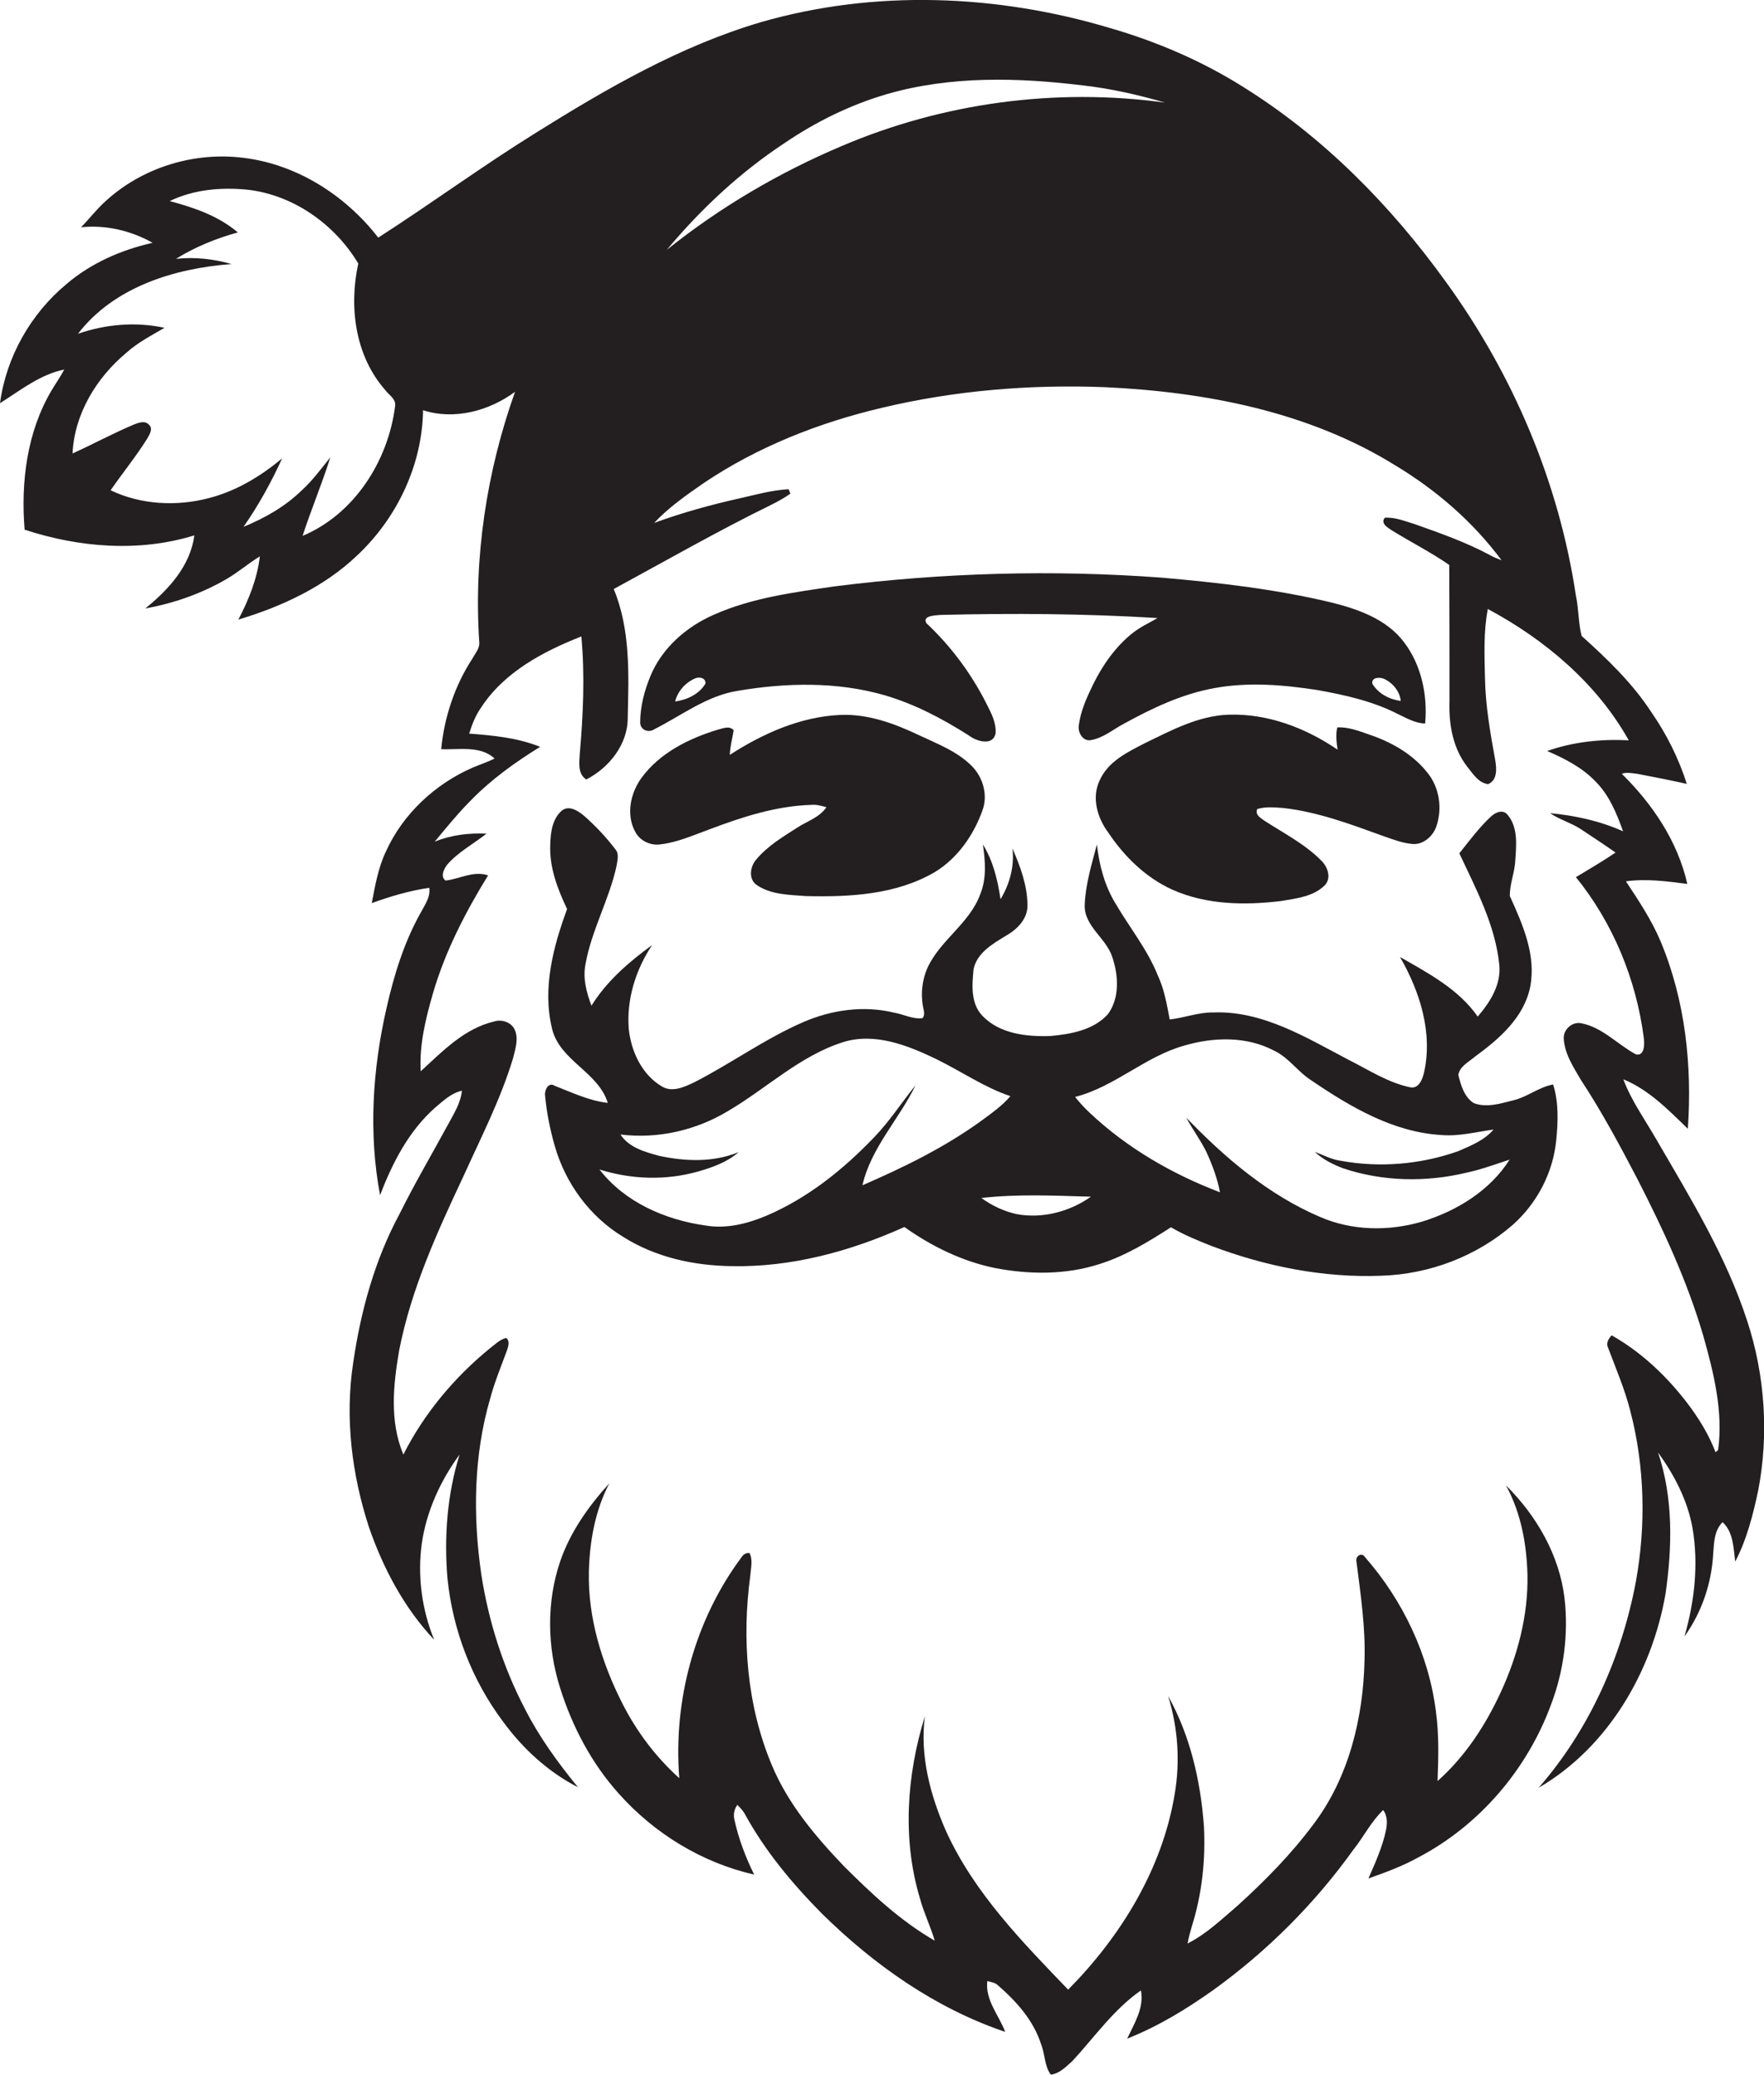
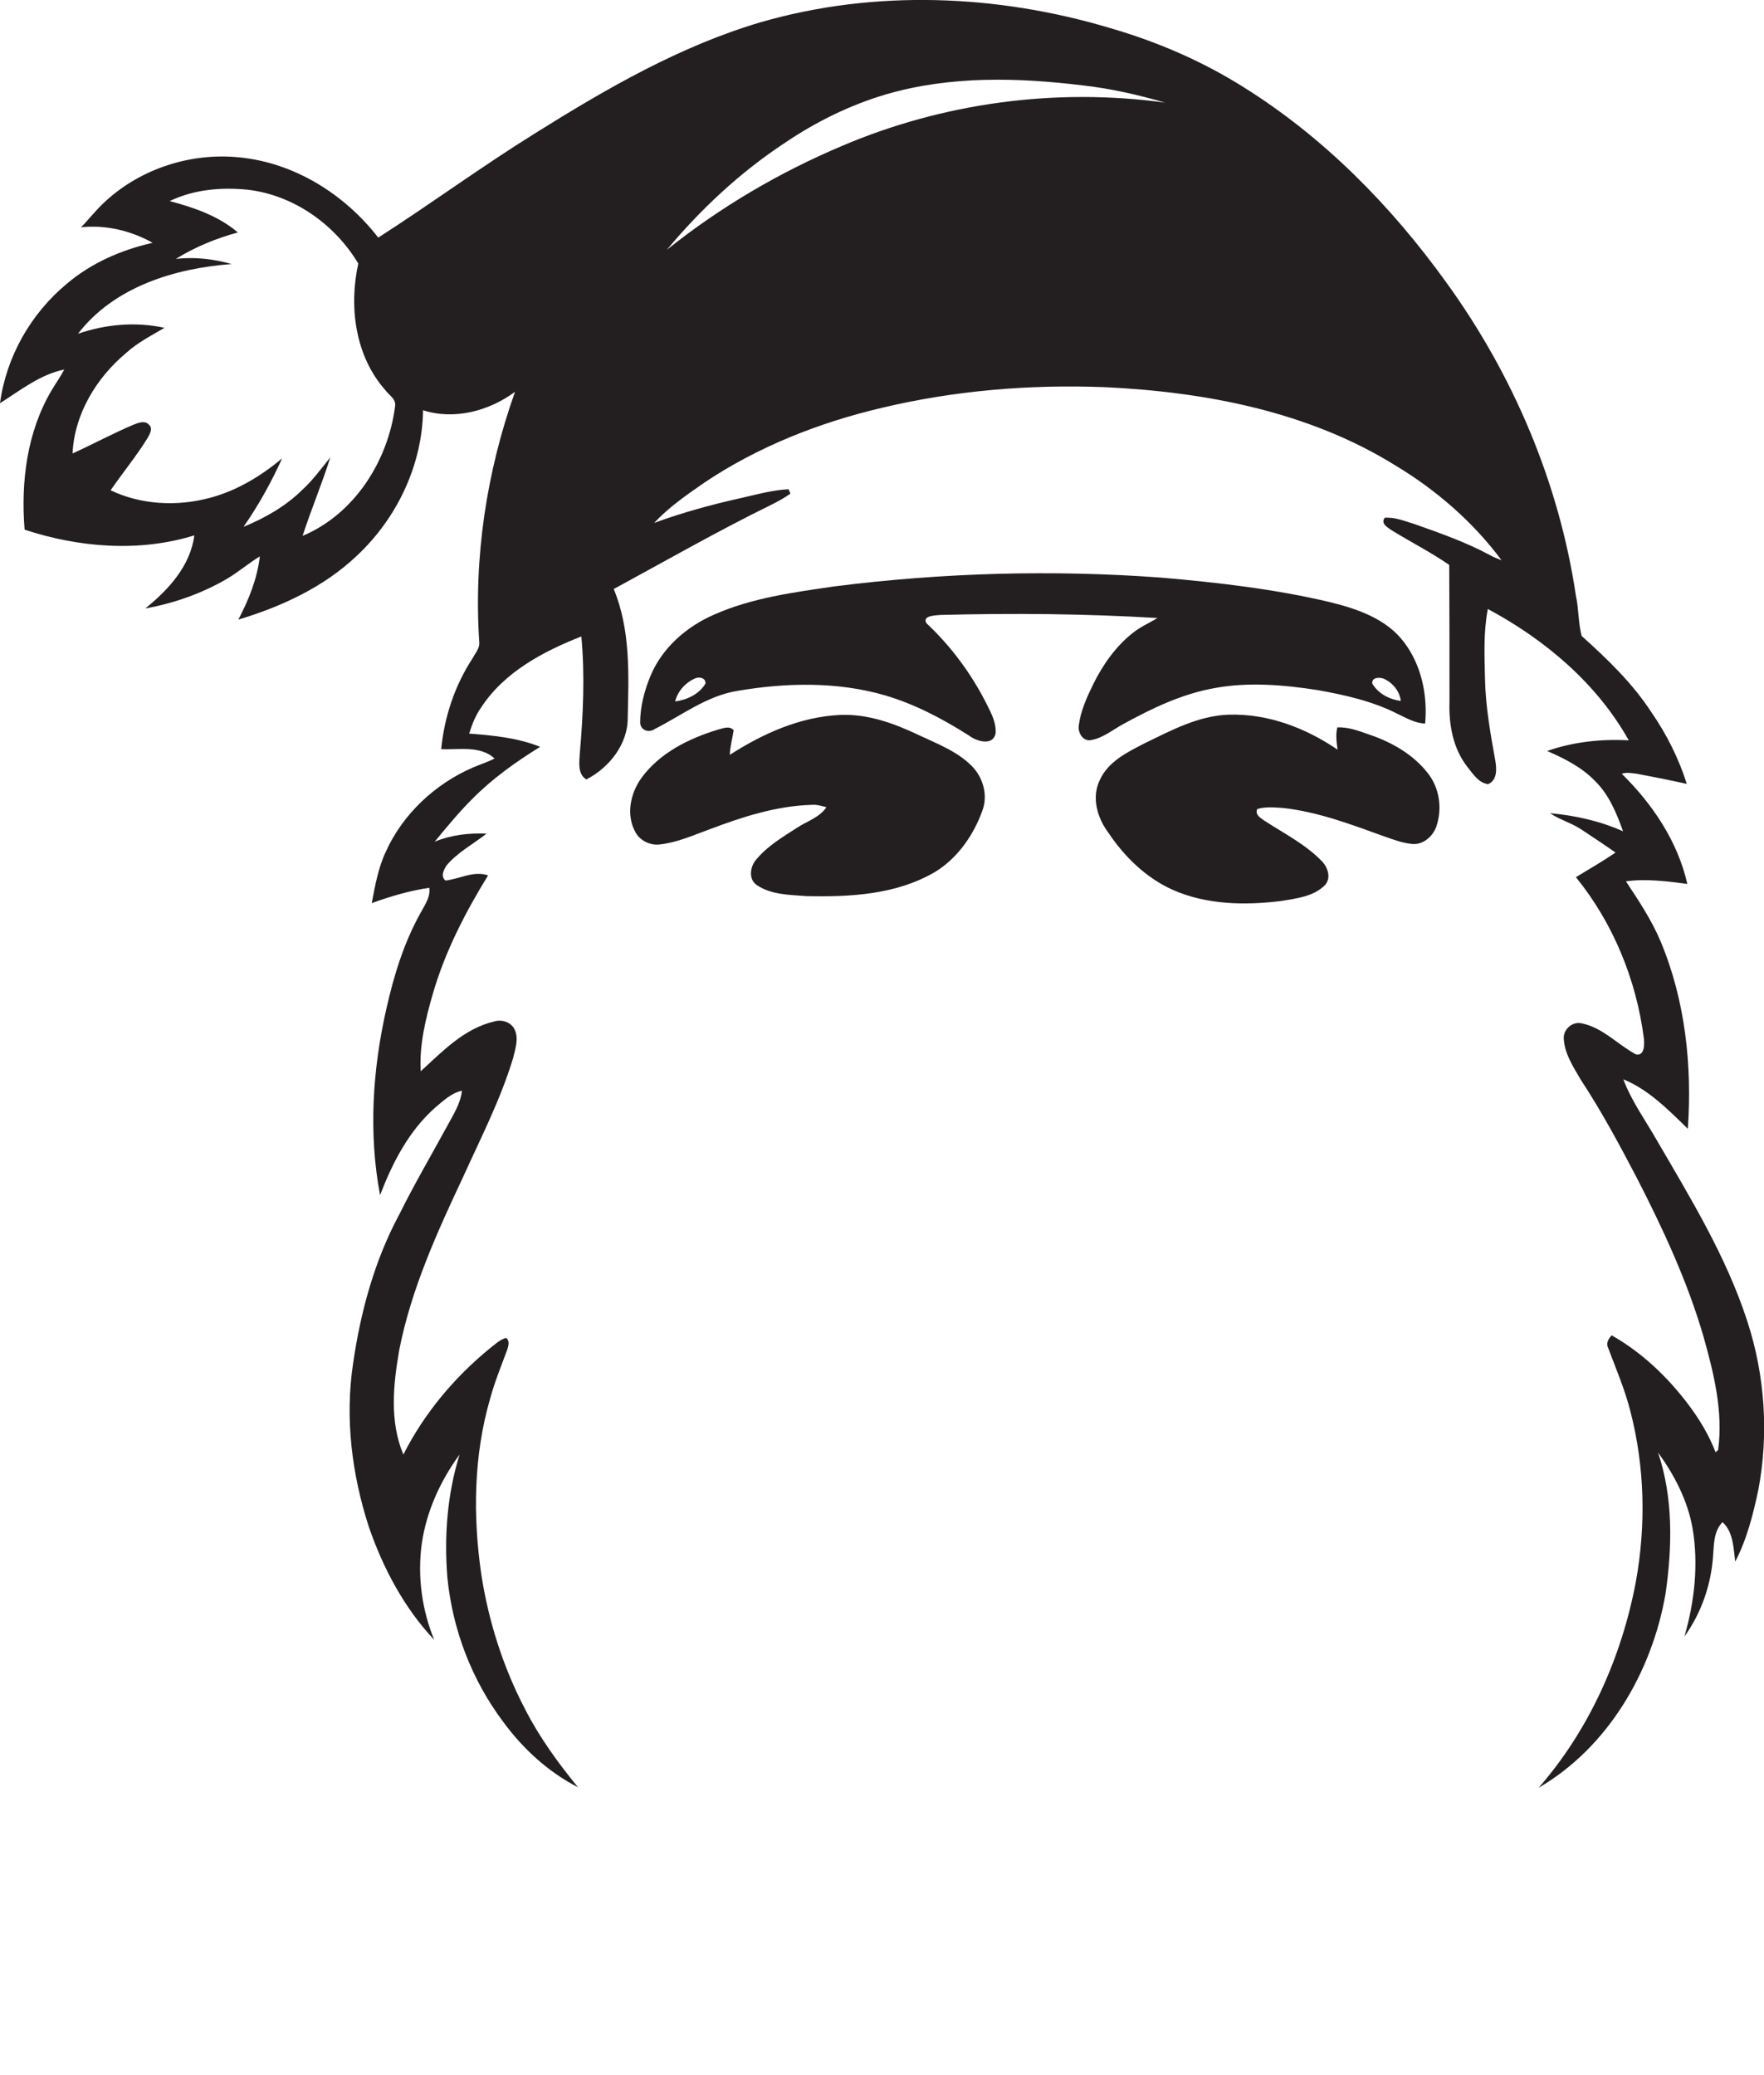
<svg xmlns="http://www.w3.org/2000/svg" version="1.1" id="Layer_1" x="0px" y="0px" viewBox="0 0 680.9 800.7" enable-background="new 0 0 680.9 800.7" xml:space="preserve">
  <g>
    <path fill="#231F20" d="M674.4,509.7c-8.1-24.9-21.9-47.4-35-69.9c-4.4-7.7-9.7-15-12.8-23.3c9.8,4,17.4,11.8,24.9,19.1   c1.7-24.5-1-49.6-10.5-72.3c-3.5-8.3-8.5-15.8-13.4-23.2c7.9-1.1,15.8,0,23.7,1c-3.7-16.4-13.4-30.8-25.3-42.5   c1.9-0.7,3.9-0.2,5.9,0c6.4,1.2,12.9,2.5,19.2,3.9c-3.1-9.8-7.8-19.2-13.7-27.7c-7.3-11.2-17-20.5-26.9-29.4   c-1.3-5.1-1.1-10.4-2.2-15.5c-6.5-43.6-24.2-85.3-50.1-121c-21.3-29.6-47.4-56.1-78.4-75.4c-15.9-10-33.4-17.5-51.4-22.7   C384.9-2.2,337.7-4.1,293.9,8.5c-31.3,9.2-59.8,25.7-87.3,42.9C186,64.2,166.4,78.6,146,91.7c-13-16.8-32.5-29-53.9-31   C73.7,58.9,54.6,65,40.9,77.5c-3.5,3.1-6.3,6.8-9.6,10.2c9.5-1,19.3,1.3,27.6,6c-12,2.7-23.7,7.8-33.1,15.8   C11.9,121,2.4,137.7,0,155.6c7.9-5,15.5-11.1,24.8-13c-1.4,2.7-3.2,5.2-4.8,7.9C10.4,166.6,8,186,9.5,204.4   c21,6.9,44.2,8.8,65.5,2.2c-1.5,11.8-10,21-18.9,28.2c11.1-2,21.9-5.8,31.6-11.5c4.4-2.6,8.2-5.9,12.6-8.6   c-1,8.6-4.3,16.8-8.3,24.4c16.7-5,33.1-12.6,45.8-24.7c15.4-14.4,25.2-34.9,25.5-56.1c12,3.9,25.5,0.3,35.5-7.1   c-11,30.9-16,64-13.8,96.7c0.2,2.3-1.5,4.1-2.5,6c-6.9,10.5-11,22.7-12.2,35.2c6.8,0.3,15.1-1.5,20.6,3.6c-2.7,1.4-5.6,2.3-8.4,3.5   c-14.5,6.3-26.9,17.8-33.5,32.3c-3,6.3-4.2,13.2-5.5,20c7.2-2.6,14.6-4.8,22.2-5.9c0.5,3.5-1.6,6.4-3.2,9.4   c-6.5,11.5-10.4,24.2-13.3,37c-5.4,23.6-7,48.3-2.5,72.2c4.8-12.5,11.1-24.8,21.3-33.8c3.1-2.6,6.2-5.6,10.3-6.5   c-0.5,4.9-3.2,9-5.5,13.3c-6.2,11.4-12.8,22.6-18.6,34.3c-9.6,17.8-15,37.6-17.9,57.6c-3.2,21.2-0.5,42.9,6.1,63.2   c5.5,15.9,13.6,31.2,25.2,43.5c-4.8-11.7-6.5-24.6-4.8-37.1c1.8-12.5,7.2-24.3,14.6-34.4c-4.8,15.4-6,31.6-4.7,47.6   c2,20,9.4,39.4,21.5,55.5c7.6,10.4,17.4,19.4,28.9,25.3c-7.7-9.4-14.9-19.3-20.4-30.1c-8.5-16.2-14.1-33.9-16.9-51.9   c-3.3-22.6-3-46,3.4-68c1.7-6.3,4.2-12.4,6.5-18.6c0.5-1.5,1.2-3.6-0.3-4.8c-2.5,0.6-4.4,2.6-6.4,4.1   c-13.7,11.2-25.3,25.1-33.3,40.9c-5.4-12.8-3.9-27-1.6-40.3c4.6-23.5,14.6-45.4,24.7-66.9c6.8-15,14.4-29.8,19.2-45.6   c0.9-3.7,2.4-7.9,0.5-11.5c-1.5-2.7-5-3.7-7.8-2.8c-11.5,2.7-19.9,11.5-28.3,19.2c-0.6-10.2,1.9-20.3,4.7-30   c4.7-16.2,12.5-31.3,21.3-45.6c-5.6-1.9-11,1.4-16.4,2c-2.1-1.5-0.7-4.3,0.5-6c4.3-5,10.2-8.1,15.3-12.1c-6.8-0.3-13.7,0.5-20,3.1   c4.6-5.6,9.3-11.3,14.4-16.4c7.8-7.9,16.9-14.4,26.3-20.2c-8.7-3.5-18.1-4.4-27.4-5.1c1.1-3.6,2.5-7.1,4.7-10.2   c8.9-13.6,23.9-21.5,38.6-27.3c1.4,15,0.7,30.2-0.6,45.2c-0.2,3.5-0.9,7.8,2.5,10c8.8-4.5,16.1-13.6,16-23.9   c0.4-16.6,1.1-33.9-5.4-49.6c20.1-10.9,40-22.3,60.6-32.4c2.6-1.3,5.2-2.7,7.6-4.4c-0.2-0.4-0.5-1.3-0.7-1.7   c-6.2,0.3-12.3,2-18.4,3.4c-11.3,2.5-22.6,5.6-33.5,9.6c5.6-6,12.5-10.8,19.3-15.5c20.7-13.9,44.3-23.2,68.5-28.9   c28.1-6.7,57.1-9.1,86-8c38.9,1.8,78.8,9.4,112.3,30.2c15.8,9.5,30,21.8,41,36.6c-1.6-0.6-3.1-1.2-4.5-2c-9.3-5-19.3-8.5-29.2-12   c-3.7-1.1-7.4-2.7-11.4-2.4c-1.7,2.3,1.2,3.8,2.8,4.9c7.3,4.5,15,8.4,22.1,13.3c0.1,17.5,0.1,35.1,0.1,52.7   c-0.3,8.8,1.3,18,6.8,25.1c2.2,2.7,4.3,6.3,8.1,6.8c3.6-1.5,3.3-5.9,2.8-9c-1.9-10.5-3.8-21.1-4-31.9c-0.2-8.9-0.6-17.9,1.1-26.7   c22,11.8,42.1,28.7,54.4,50.7c-10.7-0.6-21.5,0.6-31.5,4.1c6.7,2.9,13.4,6.3,18.5,11.6c5.4,5.3,8.3,12.4,10.8,19.4   c-8.9-4-18.5-6.1-28.2-7c3.7,2.5,8.1,3.7,11.8,6.1c4.5,3,9.1,6,13.5,9.1c-5,3.4-10.2,6.4-15.3,9.5c14.3,17.6,23.3,39.5,26.2,62   c0.3,2.2,0.4,7.1-3,6.4c-7.1-3.8-12.9-10.4-21-12c-3.4-0.8-6.9,2.1-6.9,5.6c0.2,6,3.7,11.2,6.6,16.2c8.1,12.3,15,25.2,21.8,38.2   c10,19.5,19.3,39.5,25.5,60.7c4,14.2,7.7,29.1,5.7,43.9c-0.2,0.2-0.7,0.7-1,0.9c-2.6-6.8-6.4-13-10.8-18.8   c-8-10.5-17.8-19.8-29.3-26.3c-1.3,1.4-2.3,3.1-1.3,5c3,8,6.4,15.9,8.5,24.2c5.6,21.5,6.1,44.3,2.1,66.1c-5.5,29-18,57-37.5,79.3   c26.8-15.6,43.8-44.8,49-74.9c2.6-18.1,3-37-2.9-54.5c6.3,8.7,11.4,18.5,13.3,29.1c2.4,14,0.8,28.4-3.1,41.9   c6.7-9.3,10.5-20.6,11.1-32c0.3-4.2,0.4-8.9,3.6-12.1c4.2,3.8,4.2,10,4.9,15.2c4.5-8.6,6.9-18.2,8.9-27.6   C682.8,553.5,681.3,530.7,674.4,509.7z M152.5,156.8c-2.7,21.1-15.7,41.6-35.7,50c3.3-10.2,7.5-20.1,10.7-30.3   c-3.5,4.3-6.8,8.9-10.9,12.6c-6.4,6.3-14.3,10.8-22.6,14.2c5.8-8.3,10.7-17.2,14.9-26.4c-8.3,6.9-17.7,12.6-28.2,15.3   c-12.5,3.3-26.3,2.6-38-3c4.6-6.7,9.8-13,14.1-19.9c0.9-1.6,2.4-3.9,0.7-5.4c-1.6-1.8-4.2-0.7-6,0c-8,3.4-15.6,7.5-23.5,11.1   c0.7-15.2,9.2-29.2,20.7-38.8c4.4-4,9.7-6.7,14.8-9.7c-11.1-2.4-22.7-1.4-33.4,2.3c13.9-18.1,37.4-25.3,59.3-26.9   c-7-2-14.3-2.8-21.5-2c7.4-4.6,15.5-7.9,23.9-10.2c-7.5-6.4-16.9-9.6-26.3-12.1c9.3-4.5,19.9-5.4,30-4.4   c17.7,2,33.7,13.3,42.8,28.5c-3.7,16.7-1.2,35.7,10.4,48.8C150,152.4,153,153.9,152.5,156.8z M324.8,56.4   c-24.1,10.2-46.9,23.6-67.4,40c13.1-15.7,28.2-29.8,45.3-41.1c12.2-8.3,25.6-14.9,39.7-19c24.6-7.1,50.7-6.4,75.9-3.3   c10.6,1.2,21.1,3.6,31.4,6.6C407.5,33.8,363.9,39.7,324.8,56.4z" />
    <path fill="#231F20" d="M513.5,232.4c-21.4-5.1-43.4-7.6-65.3-9.5c-42-3.1-84.4-1.9-126.2,3.4c-15.7,2.3-31.8,4.4-46.4,10.9   c-10.6,4.6-20,12.8-24.5,23.6c-2.4,5.8-4,11.9-4,18.2c0.2,2.8,3.3,3.9,5.5,2.4c10.5-5.3,20.2-12.9,32.1-14.8   c18.8-3.2,38.4-3.6,56.8,1.7c11.6,3.4,22.4,9.1,32.6,15.6c2.9,2.2,9.2,4.1,10.2-0.9c0.3-4-1.6-7.6-3.3-11   c-5.9-11.8-13.8-22.5-23.4-31.5c-1.7-3,3.5-3,5.4-3.2c27.9-0.7,55.9-0.5,83.8,1.2c-3.2,1.9-6.6,3.4-9.5,5.7   c-6.6,5.2-11.6,12.3-15.3,19.8c-2.5,5.1-4.9,10.4-5.6,16c-0.4,2.7,1.6,6.2,4.7,5.6c4.7-0.8,8.4-4,12.5-6.2   c11.1-6.1,22.8-11.7,35.4-13.9c13.1-2.4,26.6-1.2,39.6,0.8c10.6,1.9,21.3,4.3,30.9,9.2c3.4,1.6,6.7,3.6,10.6,3.7   c1-10.8-1.4-22.5-8.1-31.3C535.3,238.9,524.1,235,513.5,232.4z M272.3,263.8c-2.4,4.1-7.2,6.3-11.7,6.9c1-4,4-7.3,7.7-8.9   C269.8,261.1,272.5,261.5,272.3,263.8z M529.7,263.8c-0.3-2.5,2.8-2.5,4.4-1.9c3.4,1.5,6.2,4.8,6.6,8.6   C536.3,269.9,532,267.7,529.7,263.8z" />
    <path fill="#231F20" d="M245.1,320.8c1.8,3.7,6.1,5.7,10.1,5c6.5-0.8,12.4-3.5,18.5-5.7c12.7-4.8,25.8-9.1,39.5-9.5   c2-0.2,3.9,0.4,5.8,0.9c-2.7,4-7.5,5.4-11.3,7.9c-5.6,3.6-11.5,7.1-15.8,12.3c-2.4,2.7-3.1,7.7,0.3,9.9c5.5,3.7,12.5,3.7,18.9,4.2   c16.9,0.4,34.8-0.5,49.8-9.3c8.7-5.3,14.9-14.2,18.3-23.7c2.2-5.9,0.3-12.7-4-17.1c-5.7-5.8-13.5-8.7-20.7-12.1   c-9.5-4.5-19.7-8.2-30.3-7.7c-15.3,0.7-29.8,7.2-42.5,15.4c0.1-3.2,1-6.3,1.5-9.5c-1.7-1.9-4.1-0.7-6.2-0.2   c-11.2,3.4-22.4,9-29.4,18.6C243.4,306,241.6,314.2,245.1,320.8z" />
    <path fill="#231F20" d="M495.3,311.8c13.5,1.5,26.4,6.4,39.1,11c3.5,1.2,7.1,2.6,10.9,2.9c4.1,0.3,7.8-3,9.1-6.7   c2.4-6.9,1.3-15-3.4-20.8c-5.6-7.1-13.8-11.8-22.4-14.7c-4-1.4-8.1-3-12.4-2.8c-0.7,2.8-0.3,5.7,0.1,8.6c-12.3-8.4-27-14-42.1-13.5   c-11.6,0.4-22,6-32.3,11c-6.8,3.5-14.3,7.1-17.5,14.5c-3.1,6.6-0.8,14.4,3.4,20c6.2,9.3,14.6,17.5,24.9,22.1   c13.1,5.8,27.9,6,41.8,4.3c5.9-1,12.6-1.7,17-6.2c2.5-2.9,0.9-7.1-1.5-9.4c-6.3-6.4-14.4-10.5-21.8-15.3c-1.5-1.1-3.9-2.3-2.9-4.6   C488.7,311.2,492,311.6,495.3,311.8z" />
-     <path fill="#231F20" d="M210.4,422.8c0.6,6.5,1.9,13,3.7,19.3c4.1,14.5,13.6,27.5,26.6,35.3c12.4,7.8,27.1,11,41.6,11.2   c23.1,0.5,45.9-5.7,66.8-15.1c10.4,7.4,22.2,13.2,34.8,15.8c13.4,2.6,27.5,2.7,40.5-1.5c9.9-3.1,18.9-8.6,27.6-14.2   c4.9,2.9,10.3,5.1,15.6,7.2c20.9,7.9,43.3,12.4,65.7,11.5c18.5-0.6,36.7-7.5,50.7-19.7c9.3-8.3,15.5-20.1,16.7-32.6   c0.7-7.1,1-14.6-1.2-21.5c-5.5,1-9.9,4.8-15.3,6.1c-4.9,1.2-10.3,3-15.3,1.1c-3.7-2.3-5-6.9-6-10.9c0.6-3.4,4.1-5,6.5-7.1   c9.2-6.7,18.7-14.9,21.2-26.6c2.5-12.3-2.8-24.3-7.8-35.3c-0.1-4.7,1.9-9.1,2.1-13.8c0.4-5.9,1.1-12.8-3-17.6   c-1.8-2.2-4.7-0.9-6.4,0.7c-4.6,4.3-8.3,9.3-12.2,14.2c6.4,13.7,13.8,27.5,15.4,42.8c0.9,7.7-3.5,14.6-8.3,20.2   c-7.4-10.6-19-16.7-30-23c7.7,13.4,12.8,29.4,9.2,44.9c-0.6,2.4-2,6-5.2,5.4c-8.7-1.8-16.2-6.8-24-10.7c-16.2-8.5-33-18.9-52-18.2   c-5.8-0.1-11.2,2.1-16.9,2.7c-1.1-5.8-2.1-11.7-4.6-17c-4-10-10.9-18.5-16.3-27.7c-4.2-6.9-6.3-14.8-7.2-22.8   c-2,7.6-4.4,15.3-4.7,23.3c-0.3,8.2,8.2,12.7,10.6,20c2.4,7,3,15.8-1.6,22.1c-5.5,6.2-14.4,7.8-22.3,8.5   c-9.1,0.3-19.4-0.8-26.1-7.7c-4.7-4.8-4.1-12-3.5-18.1c1.3-6.3,7.4-9.8,12.5-12.9c4.4-2.5,8.5-6.6,8.3-12   c-0.1-7.6-2.8-14.8-5.8-21.7c0.8,6.8-1,13.7-4.6,19.6c-1.1-7.3-2.8-14.7-6.8-21.1c0.9,6.3,1.5,13-1,19.1   c-4.1,11.4-15.6,17.8-20.5,28.7c-1.9,4.5-2.5,9.5-1.7,14.3c0.2,1.6,1.1,3.4-0.1,4.9c-3.8,0.5-7.3-1.5-10.9-2.1   c-11.8-2.9-24.3-1.1-35.3,3.7c-14.7,6.4-27.7,15.9-42,23.2c-3.8,1.8-8.5,4-12.5,1.5c-7.7-4.6-11.8-13.5-12.7-22.2   c-0.9-11.4,2.7-22.8,9-32.3c-8.9,6.5-17.5,13.9-23.4,23.4c-1.9-5.1-3.4-10.5-2.3-16c2.3-13.1,9.2-25,12-38c0.3-2.1,1.1-4.6-0.5-6.4   c-3.6-4.7-7.7-9.1-12.2-13c-2.2-1.8-5.5-4-8.3-2c-3.8,3.2-4.5,8.5-4.6,13.2c-0.4,8.8,2.8,17.1,6.5,24.9   c-5.4,14.6-9.6,30.7-5.8,46.2c3,12.4,17.8,16.6,21.5,28.6c-7.2-0.8-13.8-4-20.5-6.6C211.7,417.4,210.1,420.7,210.4,422.8z    M457.1,403.5c11.2-3.3,24-3.7,34.6,1.9c5.8,2.7,9.3,8.3,14.6,11.6c15,10.2,31.5,19.9,50,21c6.8,0.6,13.5-1.2,20.2-2.1   c-3.6,4.2-8.9,6.3-13.8,8.4c-14.5,5.1-30.3,6.4-45.4,3.6c-3.5-0.5-6.5-2.2-9.8-3.4c3.1,2.9,6.9,4.8,10.8,6.3   c15.4,5.2,32.2,5.5,47.9,1.7c5.6-1.2,11-3.2,16.5-5c-7.6,12-20.4,19.8-33.7,23.9c-12.9,3.8-27.1,3.6-39.5-1.8   c-19.9-8.5-36.7-22.8-51.6-38.3c2.4,4.5,5.4,8.5,7.7,13.1c2.3,5,4.3,10.3,5.3,15.7c-18.4-7-35.9-17.1-50.3-30.7   c-2-1.9-3.9-3.9-5.6-6.1C430.3,419.4,442,407.7,457.1,403.5z M421.1,461.8c-8.2,5.8-18.8,8.6-28.8,6.7c-4.9-1.1-9.5-3.3-13.5-6.2   C392.9,460.7,407,461.4,421.1,461.8z M269.4,452.1c5.6-1.6,11.3-3.6,15.7-7.5c-9.6,4-20.4,3.6-30.4,1.5c-5.6-1.5-11.9-3.2-15.2-8.3   c14.4,1.8,29.2-1.6,41.6-9.1c14.8-8.7,27.6-21.2,44.2-26.5c12.3-3.9,25.1,1.2,36.1,6.5c9.6,4.7,18.5,10.9,28.6,14.3   c-3.2,3.8-7.3,6.6-11.2,9.5c-14.2,10.3-30,18-45.9,24.9c3.3-14.5,14.1-25.4,20.5-38.6c-5.4,6.7-10.1,14-16.1,20.2   c-11.9,12.4-25.6,23.4-41.6,30.2c-7.4,3.1-15.5,5.1-23.5,3.7c-15.5-2.2-31.1-9-40.8-21.6C243.8,455.2,257,455.6,269.4,452.1z" />
-     <path fill="#231F20" d="M603.9,616.7c-2-16.6-10.8-31.8-22.6-43.5c5.8,10.6,8,22.7,8.3,34.6c0.3,15.6-3.8,31.1-10.3,45.2   c-5.9,12.8-13.8,24.9-24.4,34.3c0.3-8.8,0.6-17.7-0.6-26.5c-2.7-22.2-12.8-43.2-27.4-59.9c-1.3-2.1-3.9-0.3-3.3,1.8   c1.6,12.6,3.5,25.3,3.1,38c-0.5,22.2-6,45-19.5,63c-8.6,11.6-18.7,21.9-29.4,31.6c-6.2,5.3-12.1,11-19.4,14.7   c0.4-2.2,1-4.4,1.6-6.5c4-12.6,5.4-25.9,4.7-39c-1.3-17.3-5.3-34.8-13.8-50c3.8,12.3,4.7,25.3,2.5,38   c-4.8,28.8-20.8,54.8-41.1,75.3c-17.8-18.5-36.3-37.4-47.1-61.1c-6.1-13.8-10.2-29.2-8.2-44.4c-7,22.6-8.8,47.4-1.9,70.3   c1.5,5.6,4.1,10.8,5.7,16.3c-13.2-7.6-24.4-18.1-35.1-28.8c-11.1-11.6-21.6-24.1-27.8-39c-9.6-22.9-11.6-48.5-8.3-73   c0.2-2.9,1.1-6.1-0.3-8.8c-1.2-0.1-2.2,0.4-2.9,1.4c-18.2,24.3-26.6,55.4-24.2,85.5c-9-8.1-16.4-17.9-21.9-28.7   c-8-15.7-13.4-33.2-13-51c0.3-11.7,2.4-23.6,7.9-34.1c-8,8.8-15.1,18.8-19,30.2c-5.3,15.7-5,33,0,48.8c4.7,14.9,12.1,29,22.6,40.7   c13.7,15.4,32.1,26.7,52.3,31.3c-3.3-6.7-6-13.8-7.6-21.1c-0.5-2.1-0.1-4.1,1.1-5.8c1.1,1.1,2.3,2.3,3,3.7   c7.8,14.2,18.3,26.8,29.7,38.3c20.1,19.8,43.8,36.5,70.7,45.6c-2.4-6.4-7.8-12.3-6.9-19.6c1.5,0.4,3.2,0.6,4.3,1.8   c7.1,6.2,13.6,13.5,16.5,22.7c1.5,3.7,1.2,8.2,3.7,11.6c3.4-0.4,5.9-3.1,8.3-5.2c8.6-9.3,16-20,26.5-27.3   c1.3,6.7-2.6,12.8-5.3,18.6c11.9-4.7,22.9-11.4,33.3-18.8c20.8-15,39.1-33.3,54-54.1c4-5,6.8-10.8,11.5-15.3c1.8,2.4,1.6,5.5,1,8.2   c-1.4,6.3-4.1,12.3-6.7,18.2c6.5-2.3,13.1-4.7,19.2-8.1c23.7-12.4,42.1-34,51.3-59C603.6,644.9,605.5,630.6,603.9,616.7z" />
  </g>
</svg>